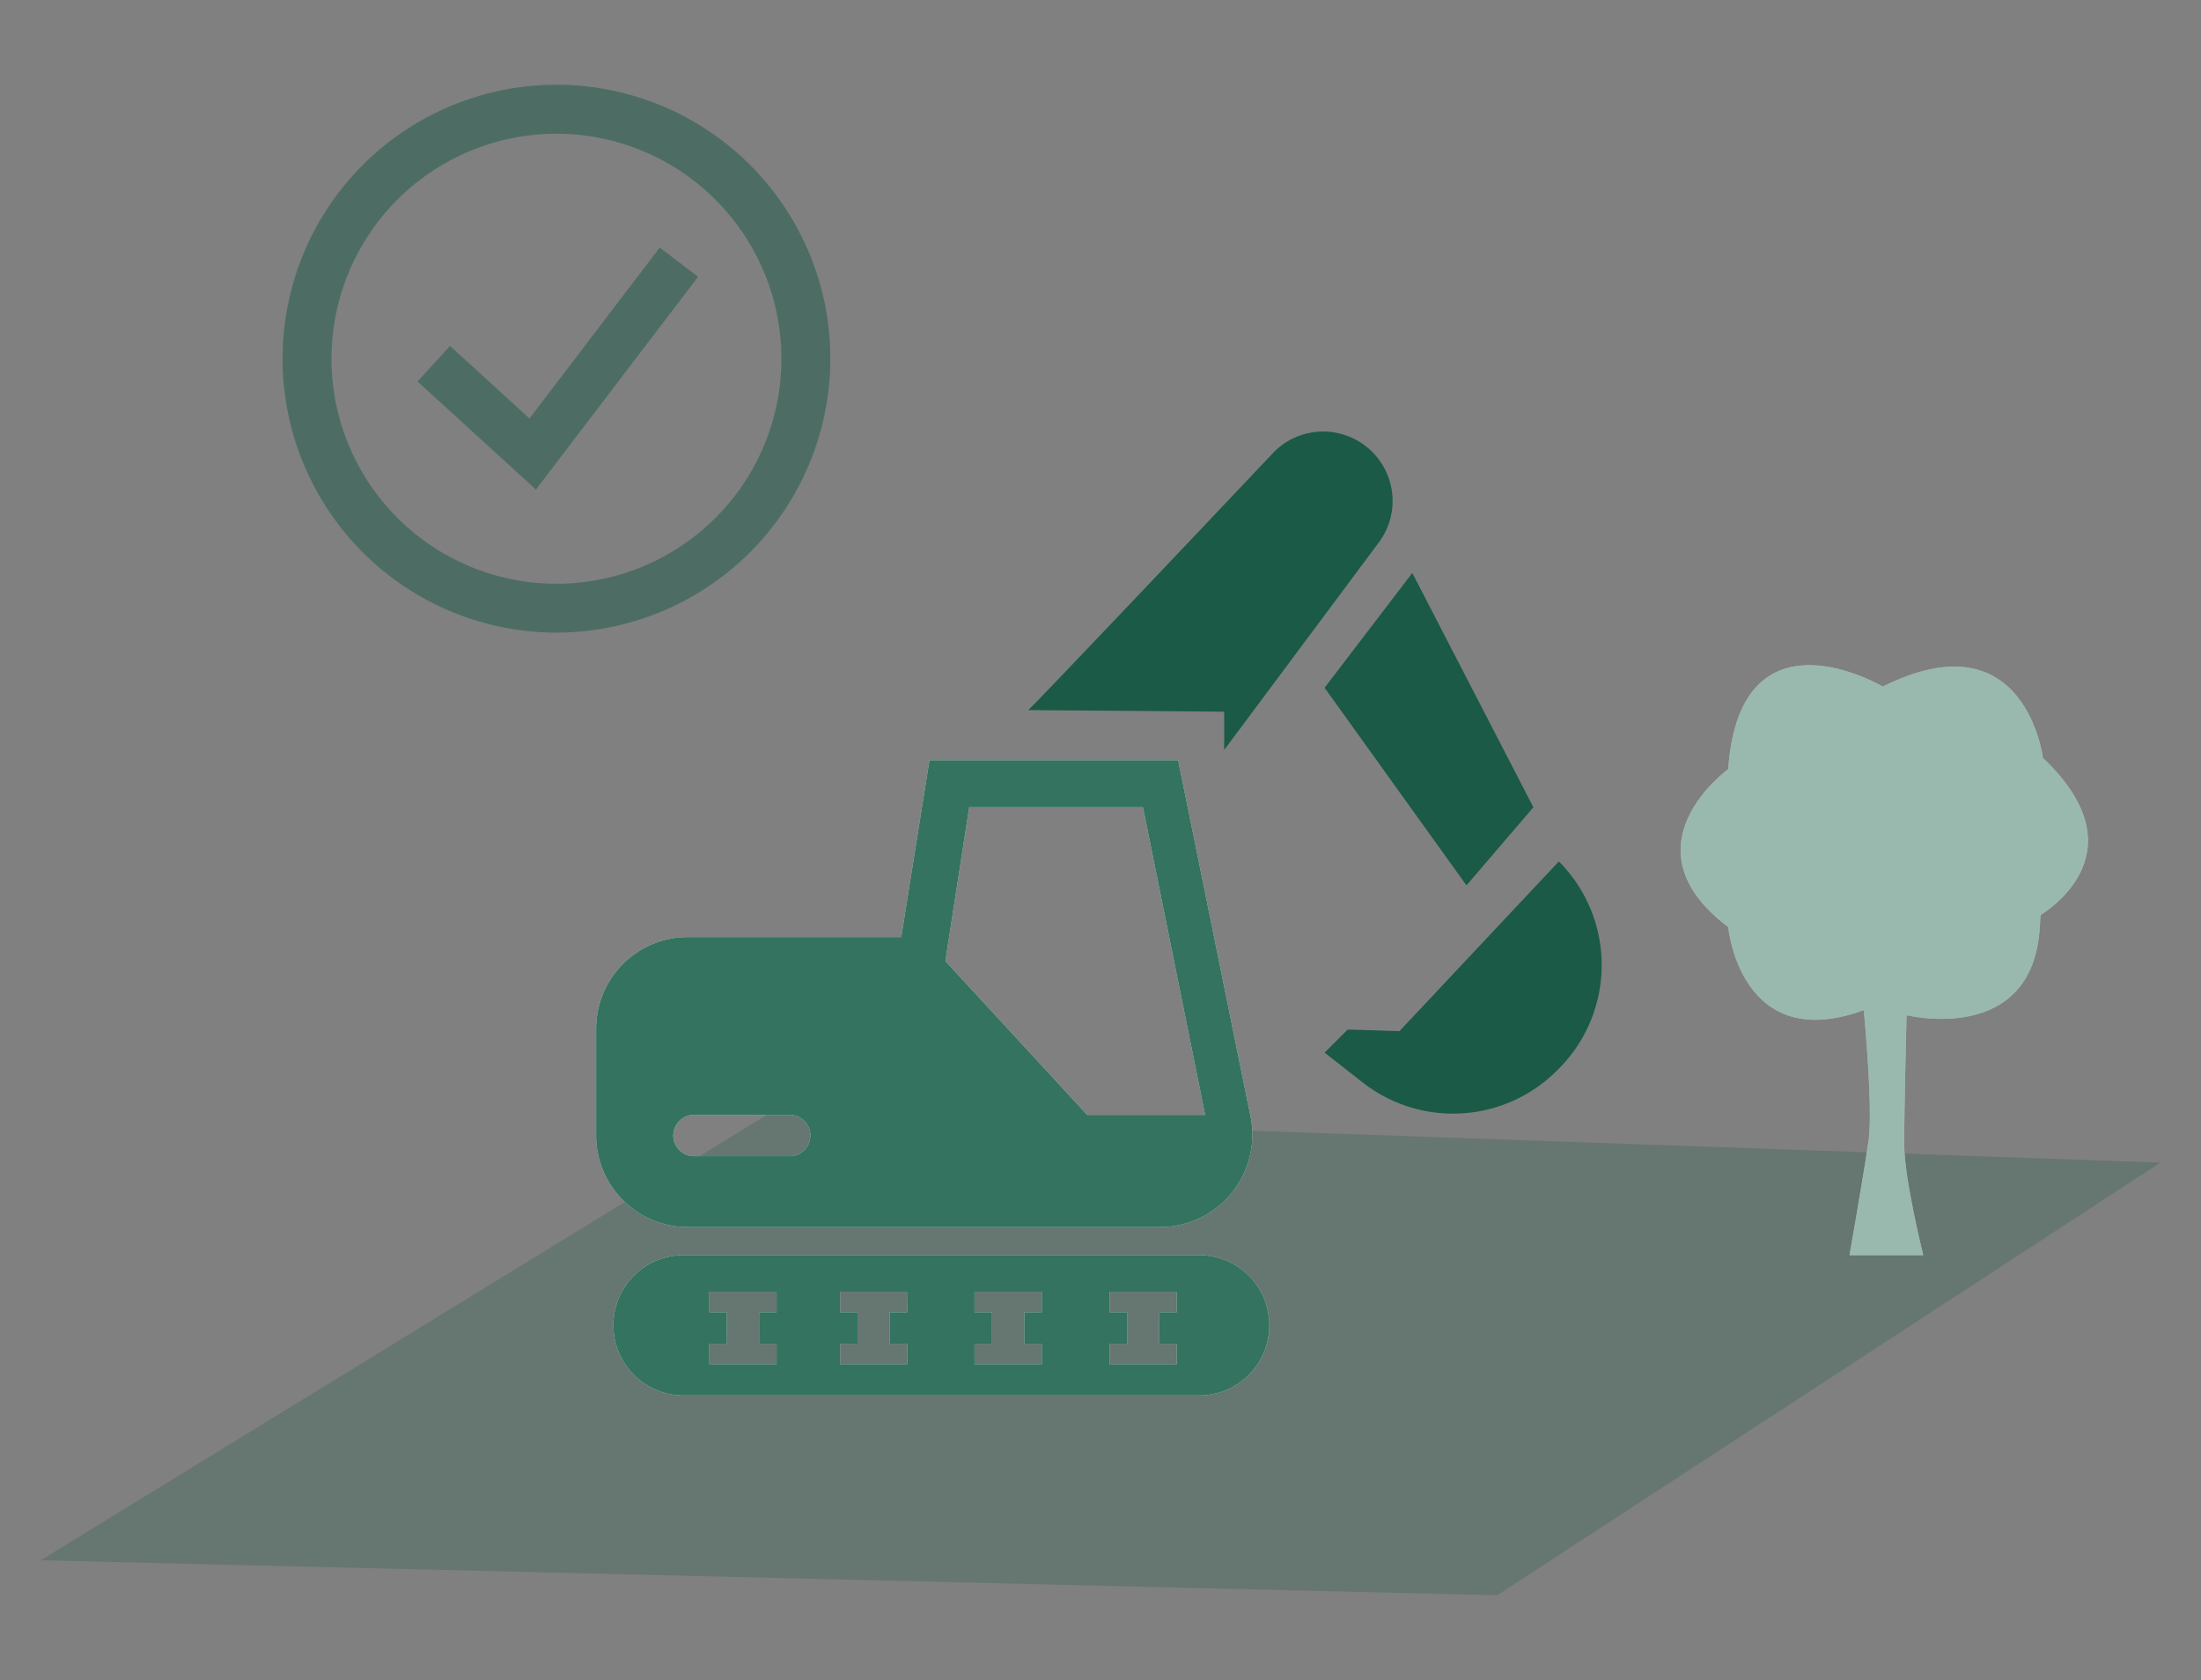
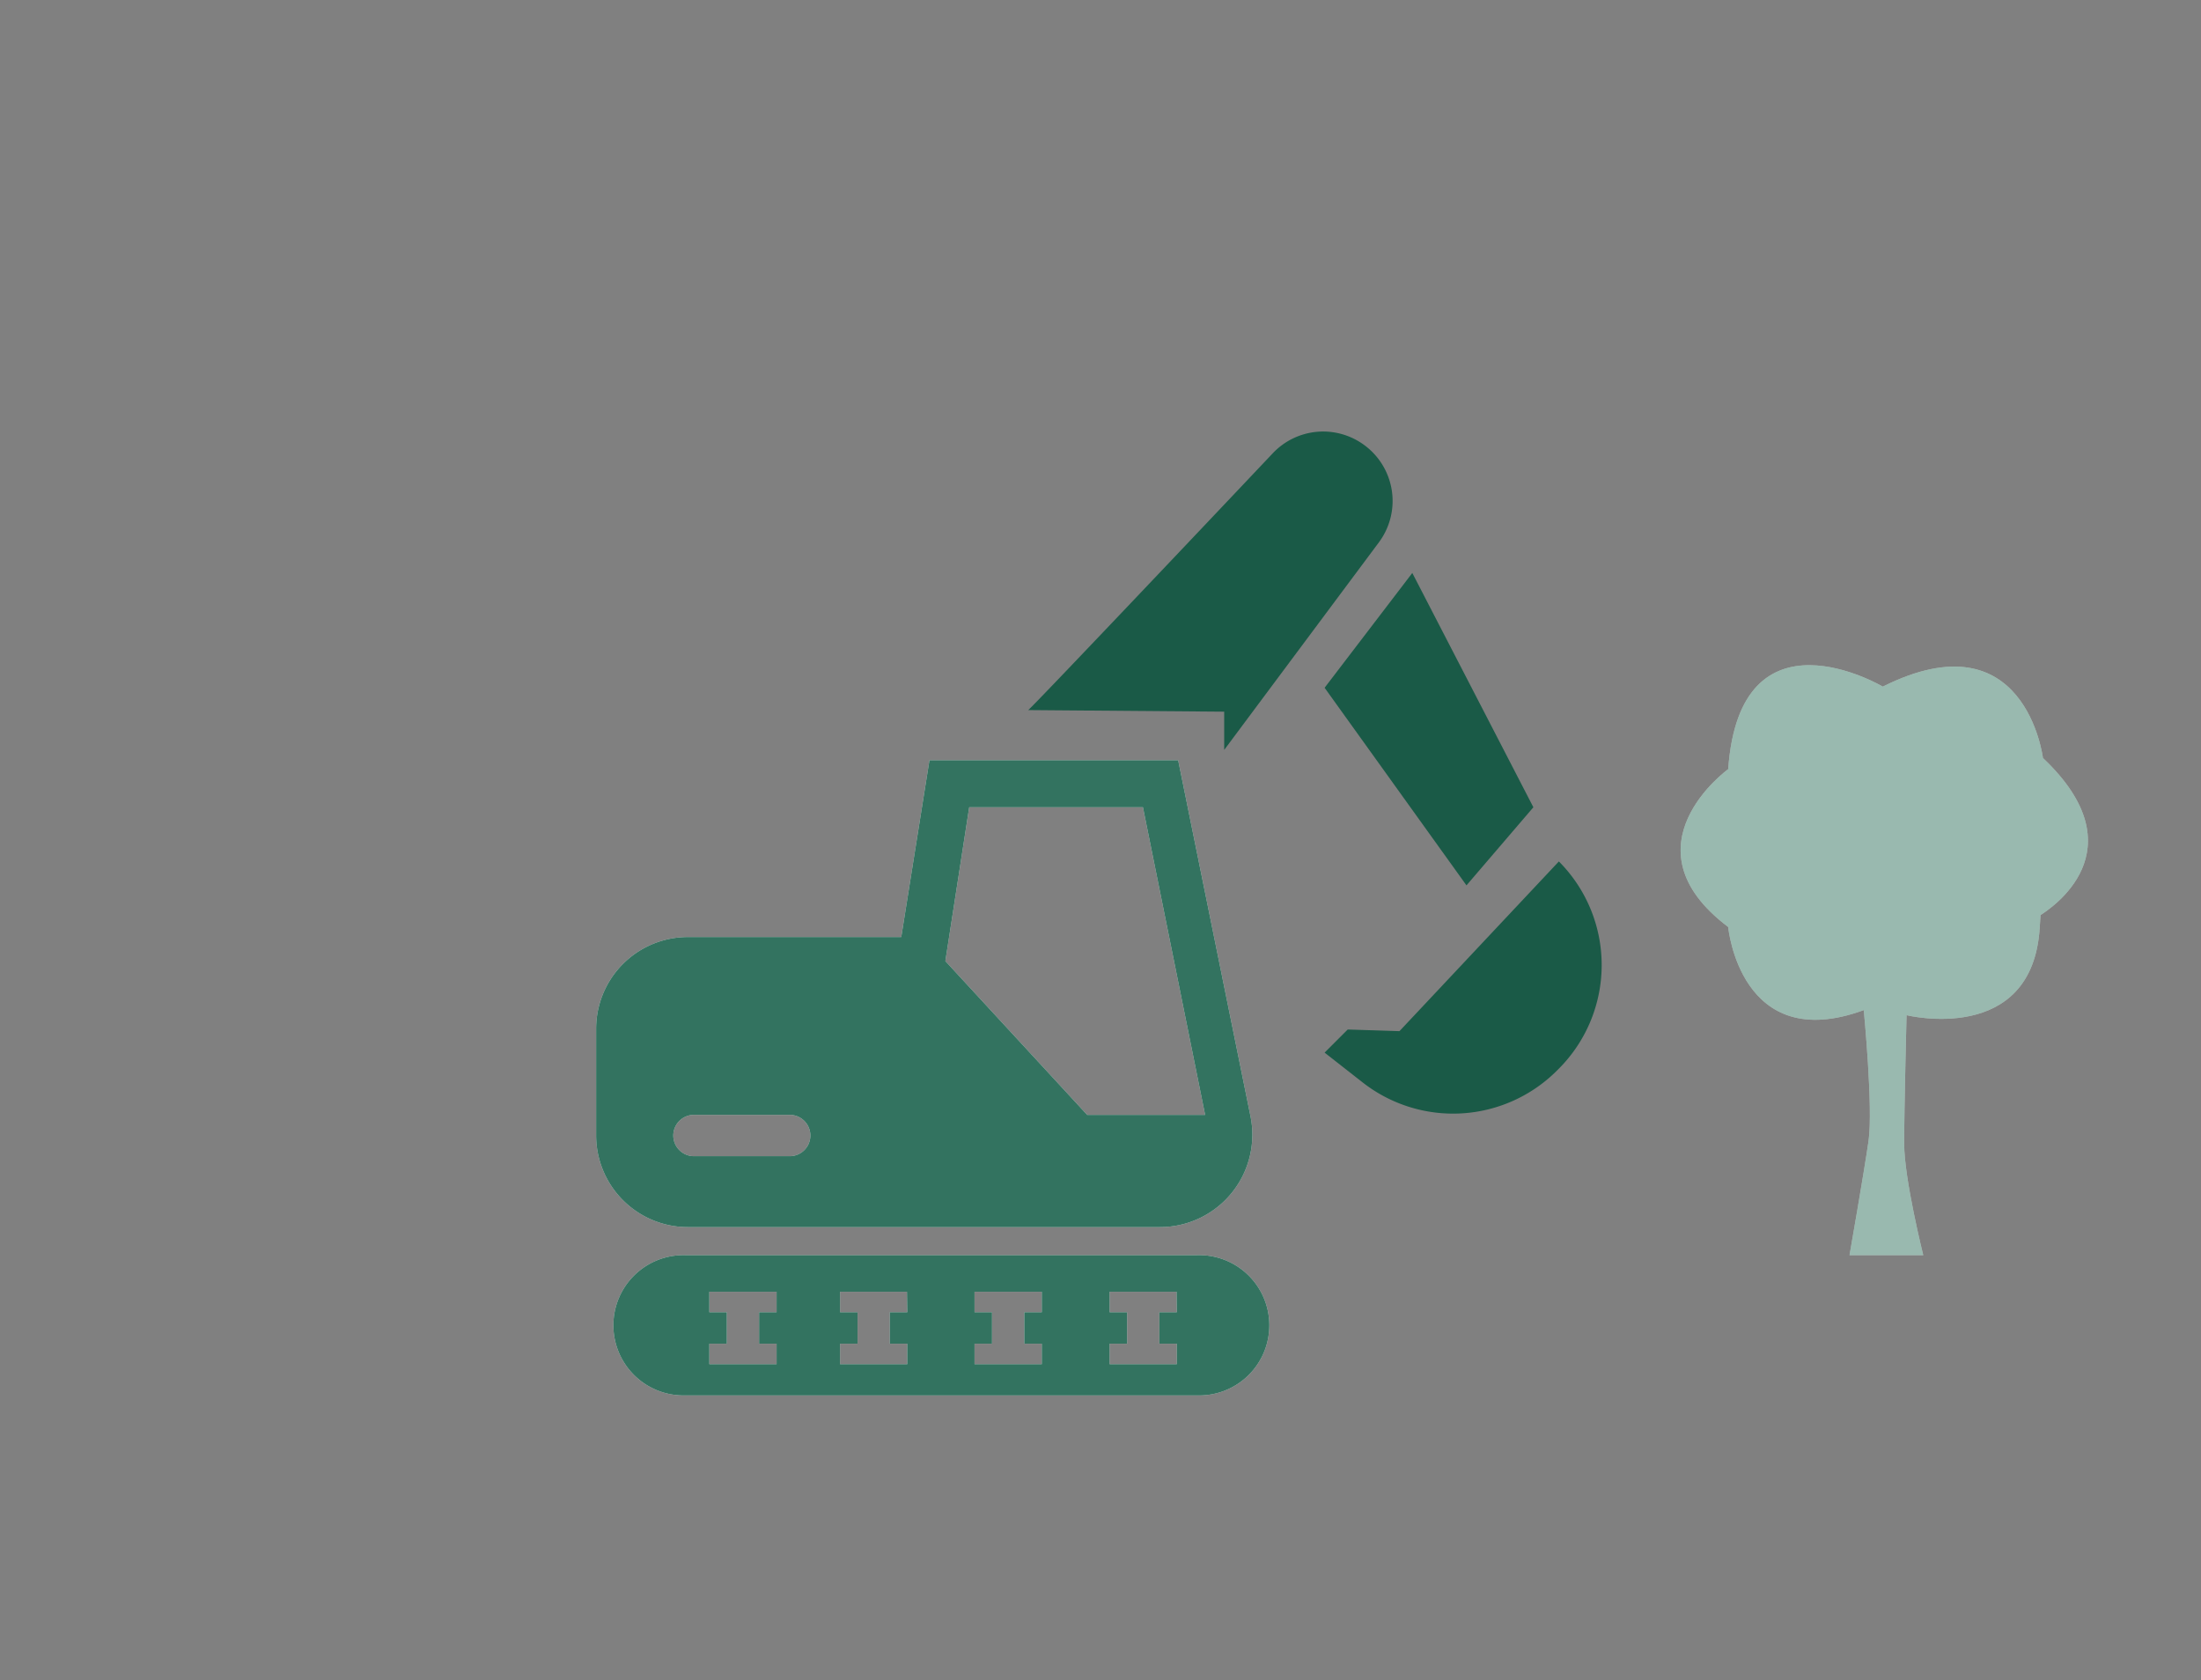
<svg xmlns="http://www.w3.org/2000/svg" id="Ebene_1" data-name="Ebene 1" width="359.94" height="274.72" viewBox="0 0 359.94 274.72">
  <rect x="0" y="0" width="359.94" height="274.72" fill="#808080" stroke="none" />
  <title>20181114_Aroundhome_Product_Icons_Immo</title>
-   <polygon points="6.66 255.13 244.85 260.85 353.28 190.11 125.7 182.12 6.66 255.13" style="fill:#015039;opacity:0.2" />
  <path d="M168.15,116.11c.59-.4,27.1-28.35,40-42a11.32,11.32,0,0,1,15-1.3h0a11.33,11.33,0,0,1,2.34,15.88L200.2,122.62v-6.25Z" style="fill:#015039;opacity:0.8" />
  <polygon points="230.96 93.69 216.62 112.46 239.82 144.77 250.76 132 230.96 93.69" style="fill:#015039;opacity:0.8" />
  <path d="M254.93,140.86h0a24,24,0,0,1,0,33.88l-.36.36A24,24,0,0,1,222.85,177l-6.23-4.88,3.78-3.78,8.46.27Z" style="fill:#015039;opacity:0.8" />
  <path d="M204.48,182.44l-11.81-58.13H152l-4.61,28.91h-34.9a15,15,0,0,0-15,15v17.43a15,15,0,0,0,15,15h77.15A15.11,15.11,0,0,0,204.48,182.44Zm-75.15,6.61H113.67a3.38,3.38,0,1,1,0-6.75h15.66a3.38,3.38,0,0,1,0,6.75Zm48.46-6.75L154.6,157.15,158.5,132h28.41l10.17,50.3Z" style="fill:#fff" />
  <path d="M204.48,182.44l-11.81-58.13H152l-4.61,28.91h-34.9a15,15,0,0,0-15,15v17.43a15,15,0,0,0,15,15h77.15A15.11,15.11,0,0,0,204.48,182.44Zm-75.15,6.61H113.67a3.38,3.38,0,1,1,0-6.75h15.66a3.38,3.38,0,0,1,0,6.75Zm48.46-6.75L154.6,157.15,158.5,132h28.41l10.17,50.3Z" style="fill:#015039;opacity:0.8" />
  <path d="M195.77,205.24H112.12a11.47,11.47,0,1,0,0,22.93h83.65a11.47,11.47,0,1,0,0-22.93ZM127,214.57h-2.86v5.15H127v3.35H116v-3.35h2.86v-5.15H116v-3.35h11Zm21.37,0h-2.85v5.15h2.85v3.35H137.38v-3.35h2.86v-5.15h-2.86v-3.35h10.94Zm22,0h-2.86v5.15h2.86v3.35h-11v-3.35h2.86v-5.15h-2.86v-3.35h11Zm22.08,0h-2.86v5.15h2.86v3.35H181.46v-3.35h2.86v-5.15h-2.86v-3.35h10.95Z" style="fill:#fff" />
  <path d="M195.77,205.24H112.12a11.47,11.47,0,1,0,0,22.93h83.65a11.47,11.47,0,1,0,0-22.93ZM127,214.57h-2.86v5.15H127v3.35H116v-3.35h2.86v-5.15H116v-3.35h11Zm21.37,0h-2.85v5.15h2.85v3.35H137.38v-3.35h2.86v-5.15h-2.86v-3.35h10.94Zm22,0h-2.86v5.15h2.86v3.35h-11v-3.35h2.86v-5.15h-2.86v-3.35h11Zm22.08,0h-2.86v5.15h2.86v3.35H181.46v-3.35h2.86v-5.15h-2.86v-3.35h10.95Z" style="fill:#015039;opacity:0.8" />
  <g style="opacity:0.4">
-     <path d="M91,103.44a44.79,44.79,0,1,1,44.79-44.79A44.84,44.84,0,0,1,91,103.44Zm0-81.57a36.79,36.79,0,1,0,36.79,36.78A36.82,36.82,0,0,0,91,21.87Z" style="fill:#015039" />
-     <polygon points="87.64 80.05 68.28 62.38 73.59 56.56 86.59 68.43 107.89 40.48 114.16 45.26 87.64 80.05" style="fill:#015039" />
-   </g>
+     </g>
  <path d="M334.09,123.94s-2.85-23.35-26.19-11.67c0,0-23.33-13.84-25.28,13.5,0,0-17.5,12.61,0,25.81,0,0,1.95,21,22.17,13.59,0,0,1.56,16,.78,21.4s-3.11,18.67-3.11,18.67h12.06S311.4,192.79,311.4,187s.39-21,.39-21,20.62,5.1,21.78-14.37c.05-.74.09-1.4.13-2C335.15,148.68,350.15,139.14,334.09,123.94Z" style="fill:#fff" />
  <path d="M334.09,123.94s-2.85-23.35-26.19-11.67c0,0-23.33-13.84-25.28,13.5,0,0-17.5,12.61,0,25.81,0,0,1.95,21,22.17,13.59,0,0,1.56,16,.78,21.4s-3.11,18.67-3.11,18.67h12.06S311.4,192.79,311.4,187s.39-21,.39-21,20.62,5.1,21.78-14.37c.05-.74.09-1.4.13-2C335.15,148.68,350.15,139.14,334.09,123.94Z" style="fill:#015039;opacity:0.4" />
</svg>